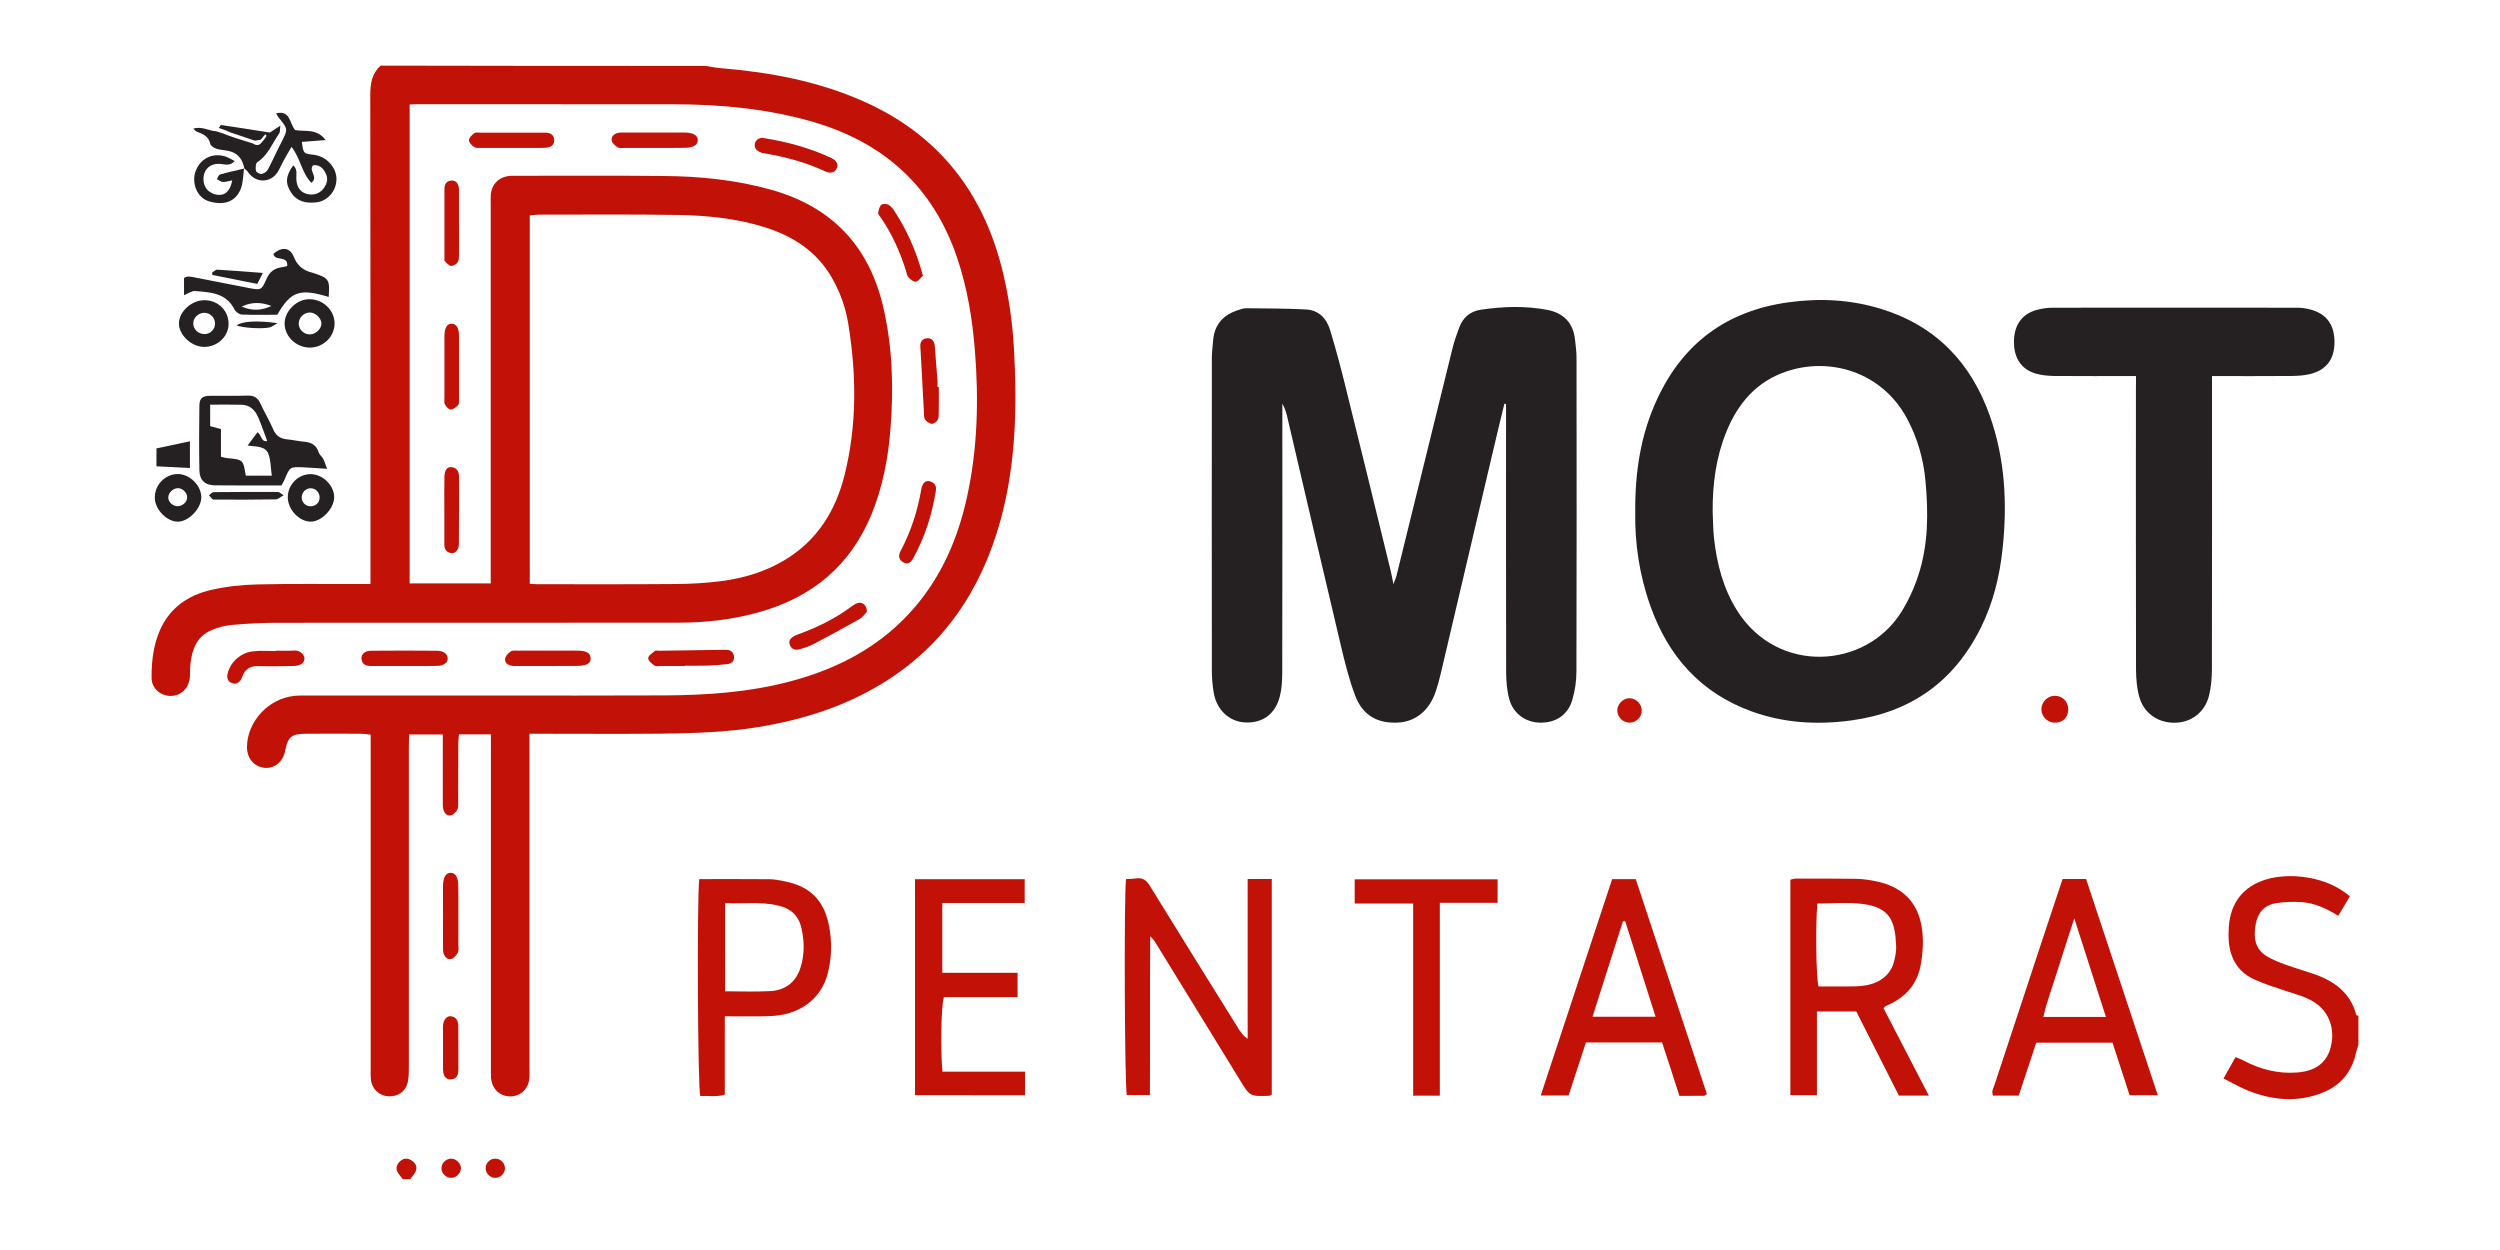
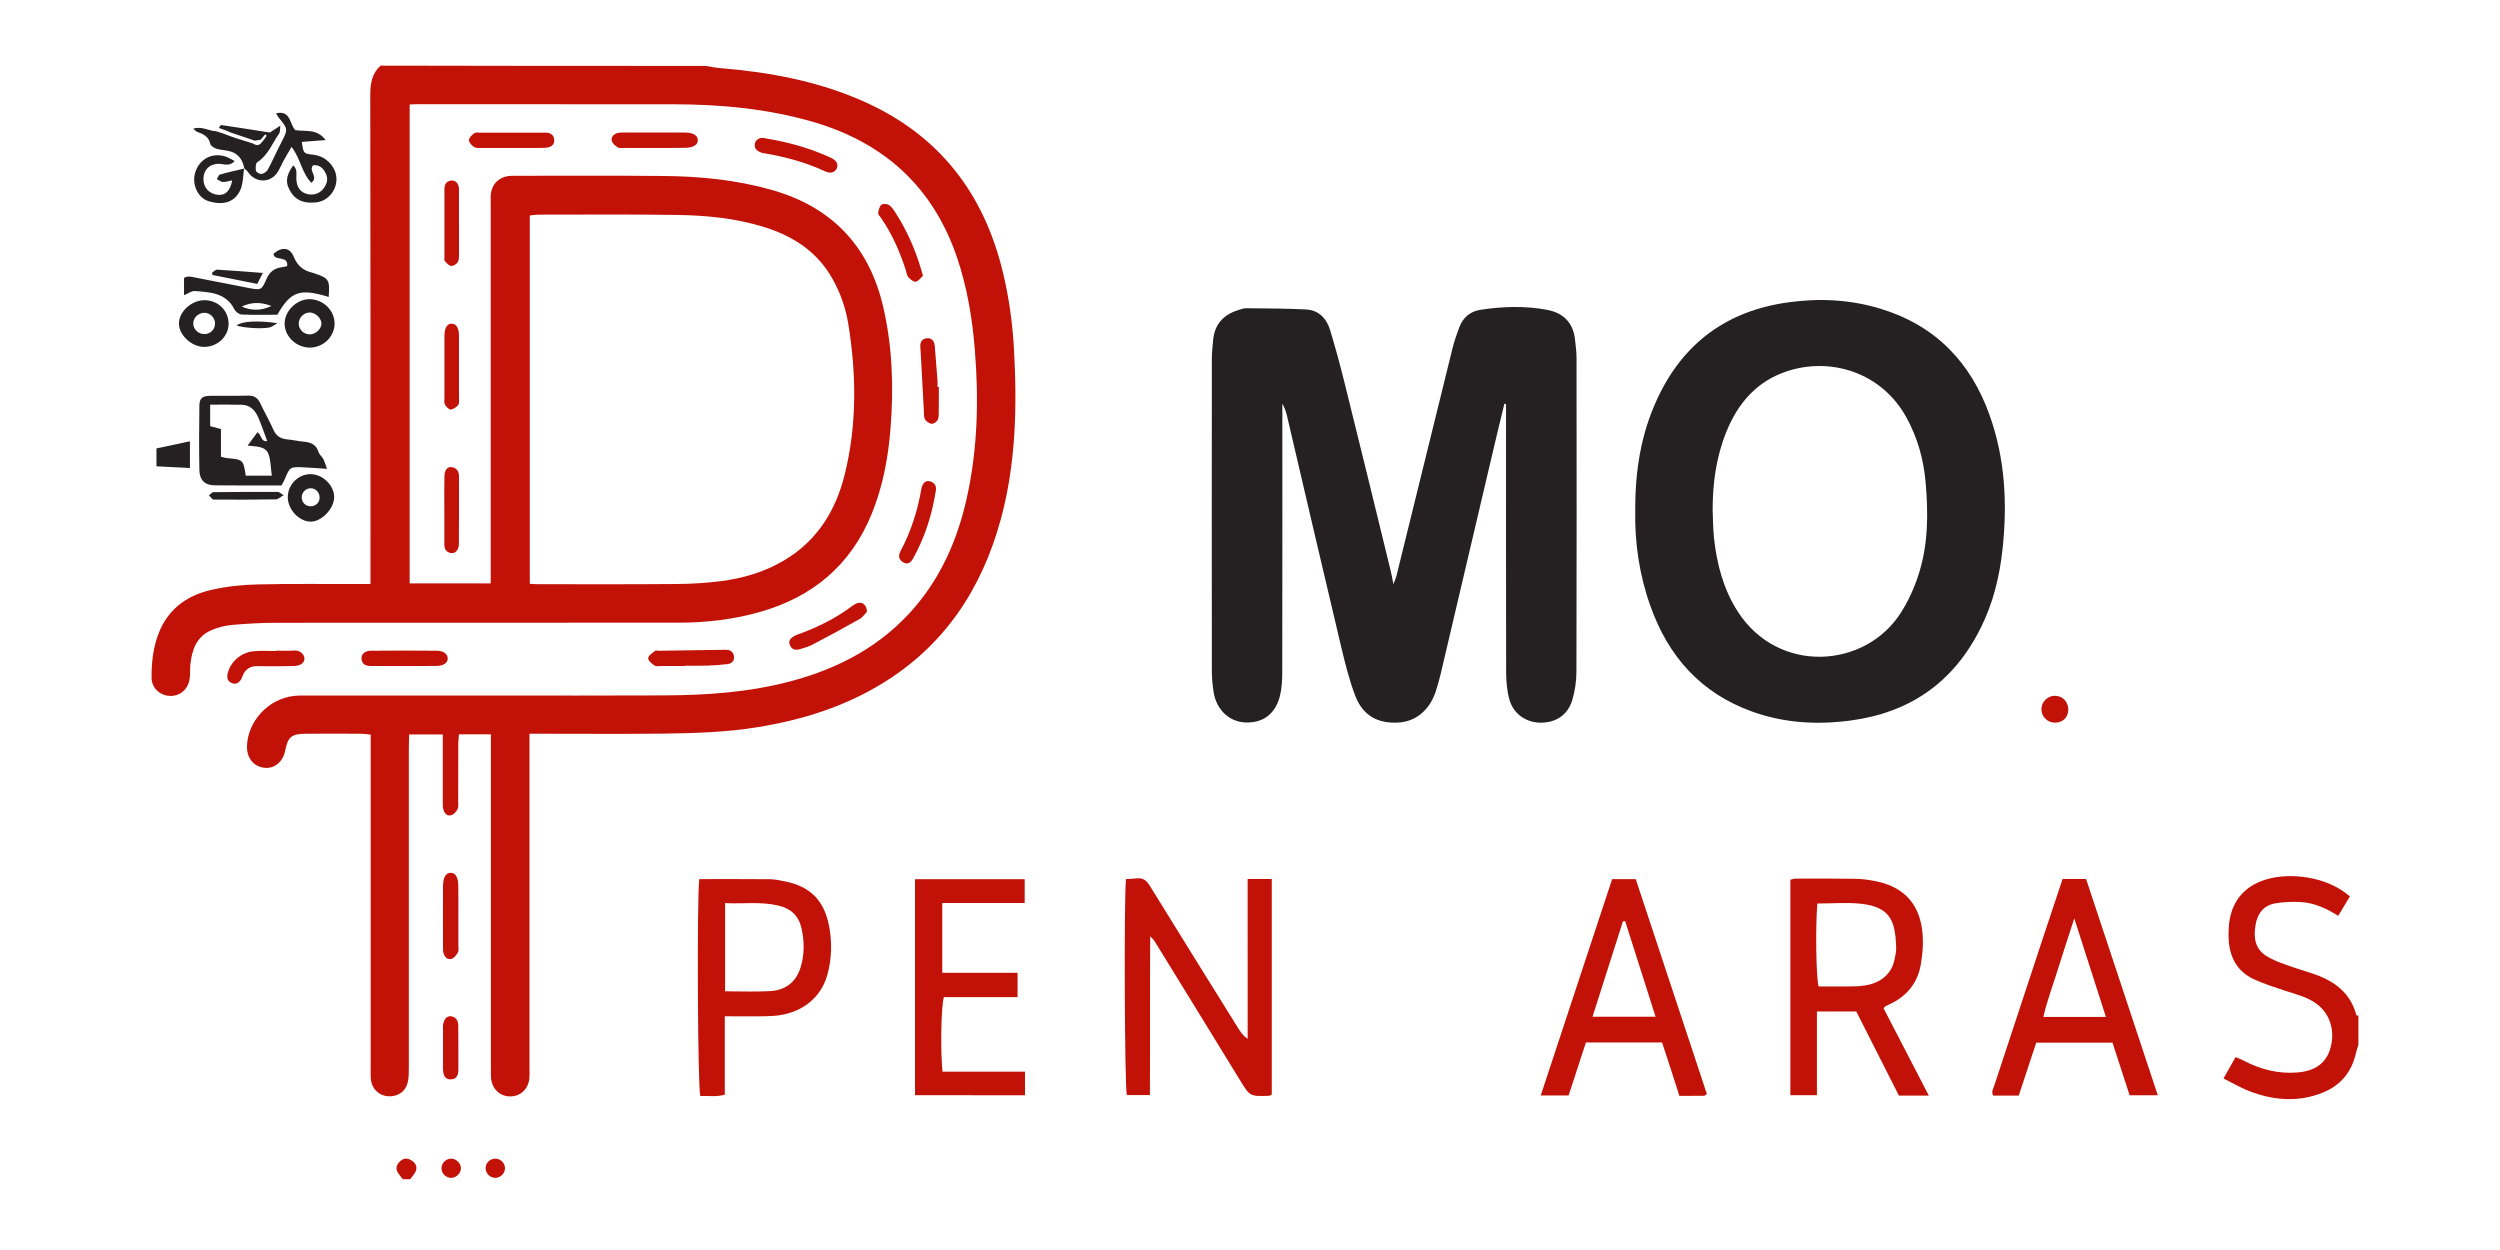
<svg xmlns="http://www.w3.org/2000/svg" id="PENTARAS__x2B__MOT__x2B__.__x2B__.__x2B__P__x2B__Group_1_xA0_Image_00000046311298320637921790000008306280251325473439_" x="0px" y="0px" viewBox="0 0 245.76 122.88" style="enable-background:new 0 0 245.76 122.88;" xml:space="preserve">
  <style type="text/css">	.st0{fill:#C21106;}	.st1{fill:#252122;}</style>
  <g>
    <g>
      <path class="st0" d="M69.36,6.48c0.5,0.08,0.99,0.18,1.49,0.22c4.84,0.4,9.57,1.28,14.05,3.27c7.4,3.29,11.82,9.01,13.69,16.8    c0.6,2.49,0.95,5.03,1.09,7.58c0.31,5.65,0.19,11.27-1.32,16.78c-1.88,6.82-5.54,12.35-11.67,16.08    c-3.74,2.28-7.83,3.55-12.12,4.26c-3.17,0.52-6.36,0.61-9.56,0.65c-3.88,0.04-7.76,0.01-11.64,0.01c-0.39,0-0.79,0-1.32,0    c0,0.51,0,0.94,0,1.36c0,10.48,0,20.96,0,31.44c0,0.36,0.02,0.72-0.01,1.08c-0.11,1.07-0.89,1.78-1.91,1.77    c-1.01-0.01-1.77-0.75-1.86-1.82c-0.02-0.32-0.01-0.64-0.01-0.96c0-10.48,0-20.96,0-31.44c0-0.43,0-0.87,0-1.37    c-1.07,0-2.05,0-3.14,0c-0.02,0.27-0.07,0.58-0.07,0.88c-0.01,1.88,0,3.76-0.01,5.64c0,0.28,0.05,0.59-0.06,0.83    c-0.12,0.25-0.37,0.53-0.63,0.6c-0.41,0.12-0.67-0.21-0.77-0.58c-0.07-0.27-0.05-0.55-0.05-0.83c0-1.76,0-3.52,0-5.28    c0-0.39,0-0.78,0-1.25c-1.12,0-2.14,0-3.31,0c-0.01,0.45-0.03,0.91-0.03,1.37c0,10.44,0,20.88,0,31.32c0,0.48,0,0.97-0.09,1.43    c-0.19,0.95-0.96,1.5-1.91,1.45c-0.93-0.05-1.63-0.72-1.73-1.67c-0.04-0.4-0.02-0.8-0.02-1.2c0-10.44,0-20.88,0-31.32    c0-0.43,0-0.87,0-1.36c-0.35-0.04-0.62-0.09-0.88-0.09c-1.84-0.01-3.68-0.02-5.52,0c-1.4,0.01-1.74,0.31-2.01,1.68    c-0.21,1.07-1.04,1.76-2,1.67c-1.06-0.1-1.76-0.93-1.75-2.07c0.03-2.49,2.11-4.74,4.64-5c0.48-0.05,0.96-0.04,1.44-0.04    c5.92,0,11.84,0,17.76,0c5.71,0,11.43,0.02,17.14-0.01c4.2-0.02,8.39-0.3,12.47-1.39c4.78-1.27,8.99-3.51,12.24-7.33    c2.62-3.09,4.17-6.69,5.05-10.6c1.09-4.84,1.21-9.74,0.81-14.67c-0.25-3.08-0.75-6.1-1.74-9.03c-2.35-6.94-7.14-11.29-14.1-13.34    c-4.48-1.31-9.09-1.74-13.74-1.75c-8.44-0.01-16.88-0.01-25.32-0.01c-0.19,0-0.39,0.02-0.66,0.03c0,15.7,0,31.35,0,47.08    c2.61,0,5.23,0,7.97,0c0-0.43,0-0.86,0-1.29c0-11.96,0-23.92,0-35.87c0-0.32-0.01-0.64,0-0.96c0.06-1.06,0.72-1.79,1.78-1.93    c0.24-0.03,0.48-0.02,0.72-0.02c4.84,0,9.68-0.03,14.52,0.02c3.56,0.03,7.09,0.38,10.54,1.35c5.93,1.66,9.6,5.48,11.01,11.46    c0.93,3.96,1.05,7.99,0.73,12.03c-0.23,2.88-0.75,5.68-1.85,8.38c-2.07,5.07-5.83,8.18-11.03,9.65c-2.59,0.73-5.25,1.04-7.94,1.04    c-13.16,0-26.32,0-39.47,0.01c-1.48,0-2.96,0.08-4.43,0.21c-0.7,0.06-1.43,0.25-2.07,0.53c-1.45,0.64-1.9,1.96-2.04,3.41    c-0.04,0.44,0,0.88-0.06,1.32c-0.14,1.07-0.95,1.76-1.96,1.72c-0.94-0.04-1.78-0.76-1.79-1.77c-0.04-3.9,1.22-7.6,5.9-8.66    c1.47-0.33,3-0.5,4.5-0.53c3.28-0.08,6.56-0.03,9.84-0.04c0.39,0,0.77,0,1.28,0c0-0.56,0-0.99,0-1.42    c0-15.56,0.01-31.12-0.02-46.67c0-1.12,0.16-2.09,1.01-2.87C48.08,6.48,58.72,6.48,69.36,6.48z M52.08,57.39    c0.34,0.02,0.57,0.04,0.8,0.04c4.56,0,9.12,0.02,13.68-0.02c1.43-0.01,2.88-0.1,4.3-0.28c2.2-0.28,4.3-0.9,6.22-2.04    c3.22-1.91,5.05-4.83,5.94-8.37c1.23-4.92,1.18-9.9,0.37-14.88c-0.25-1.54-0.76-3.01-1.53-4.39c-1.51-2.72-3.91-4.26-6.8-5.15    c-2.77-0.85-5.64-1.13-8.51-1.17c-4.52-0.07-9.04-0.03-13.56-0.03c-0.3,0-0.61,0.05-0.91,0.08    C52.08,33.27,52.08,45.26,52.08,57.39z" />
      <path class="st0" d="M231.84,102.72c-0.08,0.26-0.18,0.52-0.24,0.79c-0.42,1.9-1.54,3.23-3.34,3.93    c-2.43,0.95-4.86,0.72-7.23-0.21c-0.81-0.32-1.56-0.77-2.45-1.21c0.42-0.75,0.78-1.39,1.18-2.1c0.29,0.12,0.54,0.2,0.77,0.33    c1.66,0.87,3.41,1.33,5.29,1.18c1.7-0.13,2.77-0.86,3.22-2.22c0.55-1.7,0.09-3.42-1.19-4.44c-0.93-0.74-2.07-1-3.16-1.36    c-1.06-0.35-2.13-0.69-3.13-1.15c-1.59-0.74-2.35-2.09-2.47-3.82c-0.03-0.44-0.02-0.88,0.01-1.32c0.16-2.36,1.4-3.97,3.65-4.66    c2.28-0.7,5.94-0.36,8.25,1.66c-0.36,0.61-0.73,1.23-1.14,1.91c-1.19-0.74-2.35-1.27-3.64-1.35c-0.82-0.05-1.67-0.02-2.48,0.11    c-1.15,0.18-1.8,0.94-2,2.08c-0.23,1.27-0.09,2.43,1.12,3.15c0.57,0.35,1.22,0.59,1.85,0.82c0.9,0.33,1.82,0.59,2.73,0.9    c2.03,0.7,3.62,1.85,4.2,4.05c0.01,0.03,0.13,0.04,0.2,0.06C231.84,100.8,231.84,101.76,231.84,102.72z" />
      <path class="st0" d="M39.6,115.92c-0.16-0.21-0.34-0.41-0.48-0.63c-0.27-0.45-0.13-0.83,0.24-1.16c0.4-0.35,0.82-0.27,1.19,0.01    c0.39,0.29,0.51,0.7,0.24,1.15c-0.13,0.22-0.31,0.42-0.47,0.63C40.08,115.92,39.84,115.92,39.6,115.92z" />
      <path class="st1" d="M147.89,39.68c-0.41,1.7-0.83,3.39-1.22,5.09c-1.69,7.18-3.37,14.36-5.06,21.54    c-0.14,0.58-0.3,1.16-0.49,1.72c-0.62,1.81-1.96,2.9-3.64,3c-2.04,0.12-3.5-0.68-4.25-2.62c-0.62-1.63-1.04-3.35-1.44-5.05    c-1.78-7.49-3.52-14.98-5.27-22.47c-0.1-0.42-0.24-0.82-0.46-1.21c0,8.79,0.01,17.59-0.01,26.38c0,0.79-0.04,1.61-0.23,2.37    c-0.45,1.77-1.68,2.66-3.39,2.59c-1.58-0.06-2.84-1.23-3.12-2.95c-0.12-0.71-0.18-1.43-0.18-2.15c-0.01-10.24-0.01-20.48,0-30.72    c0-0.6,0.08-1.19,0.13-1.79c0.14-1.53,1.01-2.47,2.44-2.92c0.27-0.08,0.54-0.2,0.81-0.19c1.95,0.02,3.91,0.02,5.86,0.12    c1.27,0.06,2.04,0.88,2.39,2.04c0.52,1.72,0.99,3.45,1.42,5.19c1.53,6.15,3.03,12.31,4.53,18.46c0.09,0.35,0.14,0.7,0.27,1.32    c0.15-0.42,0.24-0.6,0.29-0.79c1.84-7.47,3.67-14.94,5.52-22.41c0.17-0.69,0.41-1.37,0.66-2.04c0.36-0.97,1.06-1.58,2.1-1.74    c2.18-0.33,4.38-0.4,6.55,0.01c1.58,0.3,2.55,1.26,2.73,2.91c0.06,0.59,0.15,1.19,0.15,1.79c0.01,10.28,0.02,20.56-0.01,30.84    c0,0.94-0.14,1.92-0.41,2.82c-0.45,1.49-1.64,2.25-3.18,2.22c-1.4-0.03-2.63-0.89-3.01-2.31c-0.23-0.83-0.3-1.73-0.31-2.6    c-0.02-8.36-0.01-16.72-0.01-25.08c0-0.44,0-0.88,0-1.32C148,39.72,147.94,39.7,147.89,39.68z" />
      <path class="st1" d="M160.75,50.34c-0.03-3.99,0.55-7.67,2.17-11.14c2.56-5.51,6.87-8.65,12.88-9.48    c3.09-0.43,6.15-0.27,9.13,0.65c5.35,1.65,8.82,5.26,10.67,10.48c1.51,4.26,1.74,8.65,1.26,13.11c-0.29,2.72-0.93,5.34-2.16,7.79    c-2.64,5.3-6.92,8.3-12.78,9.08c-3.3,0.44-6.54,0.25-9.68-0.88c-5.04-1.81-8.25-5.42-10.01-10.41    C161.15,56.51,160.7,53.37,160.75,50.34z M168.36,50.24c0.04,0.88,0.04,1.76,0.13,2.63c0.28,2.56,0.91,5.02,2.32,7.22    c3.96,6.21,12.56,5.68,16.08,0.1c0.71-1.13,1.29-2.39,1.7-3.67c0.98-3.01,0.98-6.14,0.69-9.26c-0.2-2.15-0.79-4.22-1.83-6.15    c-2.46-4.54-7.52-6.03-11.79-4.61c-2.97,0.98-4.83,3.15-5.97,5.99C168.69,44.98,168.35,47.58,168.36,50.24z" />
-       <path class="st1" d="M209.98,36.97c-2.8,0-5.43,0.01-8.07-0.01c-0.59-0.01-1.2-0.07-1.77-0.23c-1.41-0.4-2.15-1.5-2.16-3.07    c-0.01-1.64,0.73-2.76,2.19-3.18c0.49-0.14,1.02-0.22,1.53-0.23c8.04-0.01,16.07-0.01,24.11,0c0.43,0,0.88,0.06,1.3,0.17    c1.62,0.43,2.4,1.53,2.38,3.27c-0.02,1.65-0.82,2.71-2.44,3.09c-0.57,0.14-1.18,0.17-1.78,0.18c-2.56,0.02-5.11,0.01-7.82,0.01    c0,0.47,0,0.89,0,1.32c0,9.16,0.01,18.31-0.01,27.47c0,0.87-0.07,1.76-0.28,2.61c-0.41,1.66-1.76,2.67-3.39,2.68    c-1.65,0.01-3.04-0.95-3.48-2.58c-0.23-0.83-0.3-1.73-0.31-2.6c-0.02-9.16-0.01-18.31-0.01-27.47    C209.98,37.96,209.98,37.53,209.98,36.97z" />
      <path class="st0" d="M122.65,86.41c0.89,0,1.6,0,2.37,0c0,7.1,0,14.15,0,21.18c-0.11,0.06-0.17,0.12-0.24,0.13    c-1.92,0.07-1.91,0.06-2.9-1.56c-2.79-4.56-5.6-9.12-8.4-13.67c-0.06-0.1-0.15-0.17-0.41-0.45c-0.04,5.32,0,10.42-0.03,15.61    c-0.79,0-1.53,0-2.27,0c-0.21-0.83-0.29-19.11-0.08-21.23c0.33-0.02,0.67-0.02,1.01-0.07c0.65-0.09,1.01,0.2,1.34,0.74    c2.87,4.66,5.76,9.3,8.65,13.94c0.24,0.39,0.49,0.78,0.96,1.09c0-2.62,0-5.24,0-7.86C122.65,91.7,122.65,89.11,122.65,86.41z" />
      <path class="st0" d="M182.48,99.43c-1.3,0-2.52,0-3.87,0c0,2.75,0,5.45,0,8.23c-0.93,0-1.74,0-2.61,0c0-7.06,0-14.08,0-21.18    c0.17-0.04,0.35-0.11,0.53-0.11c1.96,0,3.92-0.01,5.88,0.02c0.64,0.01,1.28,0.1,1.9,0.22c2.68,0.51,4.29,2.08,4.64,4.77    c0.15,1.13,0.07,2.32-0.13,3.45c-0.31,1.8-1.38,3.11-3.06,3.89c-0.14,0.07-0.29,0.14-0.43,0.21c-0.03,0.02-0.06,0.06-0.17,0.18    c1.45,2.81,2.93,5.65,4.45,8.59c-1.04,0-1.95,0-2.94,0C185.28,104.94,183.88,102.18,182.48,99.43z M178.65,88.82    c-0.19,2.36-0.12,7.22,0.12,8.15c1.01,0,2.04,0.01,3.08,0c0.44,0,0.88-0.01,1.31-0.07c1.63-0.2,2.73-1.08,3.05-2.45    c0.11-0.46,0.21-0.95,0.19-1.42c-0.1-2.44-0.54-3.84-3.38-4.18C181.6,88.69,180.15,88.82,178.65,88.82z" />
      <path class="st0" d="M202.76,86.41c0.78,0,1.49,0,2.31,0c2.34,7.04,4.68,14.1,7.05,21.26c-0.93,0-1.79,0-2.77,0    c-0.54-1.67-1.1-3.4-1.68-5.17c-2.47,0-4.9,0-7.5,0c-0.55,1.67-1.13,3.43-1.72,5.2c-0.86,0-1.65,0-2.51,0    c-0.22-0.39,0.03-0.74,0.14-1.09c1.56-4.73,3.12-9.46,4.68-14.19C201.42,90.46,202.07,88.49,202.76,86.41z M207.02,99.97    c-1.05-3.28-2.04-6.37-3.11-9.69c-0.58,1.81-1.1,3.35-1.58,4.91c-0.48,1.57-1.08,3.11-1.46,4.78    C202.95,99.97,204.89,99.97,207.02,99.97z" />
      <path class="st0" d="M163.39,102.48c-2.51,0-4.94,0-7.49,0c-0.56,1.72-1.12,3.45-1.7,5.21c-0.91,0-1.77,0-2.74,0    c2.36-7.14,4.68-14.19,7.02-21.27c0.78,0,1.49,0,2.32,0c2.33,7.04,4.67,14.09,6.99,21.12c-0.14,0.1-0.21,0.18-0.27,0.18    c-0.76,0.01-1.51,0.01-2.43,0.01C164.54,105.99,163.97,104.24,163.39,102.48z M159.76,90.55c-0.07,0.01-0.15,0.01-0.22,0.02    c-0.98,3.09-1.97,6.18-2.99,9.38c2.14,0,4.11,0,6.2,0C161.73,96.75,160.74,93.65,159.76,90.55z" />
      <path class="st0" d="M71.25,99.9c0,2.66,0,5.16,0,7.71c-0.85,0.25-1.64,0.09-2.41,0.13c-0.25-0.82-0.34-19.27-0.1-21.32    c2.29,0,4.59-0.01,6.89,0.01c0.47,0,0.95,0.1,1.42,0.19c2.54,0.48,3.94,1.83,4.44,4.36c0.32,1.62,0.28,3.26-0.16,4.86    c-0.65,2.34-2.67,3.87-5.36,4.03c-1.15,0.07-2.31,0.03-3.47,0.04C72.11,99.9,71.73,99.9,71.25,99.9z M71.28,97.45    c1.57,0,3,0.06,4.43-0.02c1.49-0.08,2.54-0.87,2.99-2.33c0.4-1.29,0.38-2.59,0.08-3.89c-0.28-1.21-1.06-1.91-2.26-2.19    c-1.73-0.41-3.47-0.15-5.24-0.24C71.28,91.72,71.28,94.53,71.28,97.45z" />
      <path class="st0" d="M89.95,107.66c0-7.07,0-14.12,0-21.23c3.61,0,7.15,0,10.78,0c0,0.74,0,1.47,0,2.34c-2.68,0-5.37,0-8.1,0    c0,2.34,0,4.55,0,6.86c2.49,0,4.91,0,7.4,0c0,0.83,0,1.56,0,2.39c-2.42,0-4.84,0-7.24,0c-0.28,0.88-0.35,5.25-0.14,7.33    c2.67,0,5.36,0,8.11,0c0,0.84,0,1.54,0,2.32C97.18,107.66,93.6,107.66,89.95,107.66z" />
-       <path class="st0" d="M141.54,107.71c-0.95,0-1.7,0-2.62,0c0-1.57,0-3.12,0-4.66c0-1.6,0-3.2,0-4.8c0-1.56,0-3.12,0-4.68    c0-1.55,0-3.1,0-4.75c-1.94,0-3.81,0-5.75,0c0-0.83,0-1.57,0-2.38c4.65,0,9.31,0,14.05,0c0,0.72,0,1.46,0,2.31    c-1.85,0-3.7,0-5.68,0C141.54,95.11,141.54,101.36,141.54,107.71z" />
      <path class="st1" d="M32.15,46.09c-0.92-0.06-1.62-0.12-2.33-0.15c-1.3-0.06-1.33-0.04-1.83,1.17c-0.07,0.18-0.18,0.35-0.32,0.61    c-2.18,0-4.37,0.02-6.56-0.01c-0.97-0.01-1.49-0.51-1.51-1.49c-0.04-2.11-0.03-4.23,0-6.35c0.01-0.73,0.3-0.95,1.07-0.96    c1.24-0.02,2.48,0.02,3.71-0.02c0.61-0.02,0.96,0.23,1.21,0.76c0.4,0.86,0.89,1.69,1.27,2.56c0.27,0.63,0.7,0.92,1.36,0.98    c0.55,0.05,1.1,0.18,1.66,0.23c0.69,0.06,1.22,0.3,1.44,1.03c0.08,0.25,0.34,0.44,0.47,0.68C31.92,45.39,31.99,45.67,32.15,46.09z     M24.16,46.76c0.85,0,1.63,0,2.56,0c-0.12-0.8-0.09-1.54-0.35-2.17c-0.3-0.73-1.14-0.68-2.03-0.79c0.4-0.54,0.68-0.92,0.97-1.31    c0.44,0.29,0.31,0.96,0.96,0.87c-0.3-0.79-0.56-1.57-0.88-2.32c-0.3-0.7-0.79-1.22-1.61-1.25c-1.03-0.03-2.05-0.01-3.12-0.01    c0,0.81,0,1.46,0,2.11c0.36,0.1,0.66,0.18,1.06,0.29c0,0.92,0,1.82,0,2.72c0.26,0.06,0.41,0.12,0.57,0.13    C23.91,45.18,23.91,45.18,24.16,46.76z" />
      <path class="st1" d="M21.51,12.58c0.08-0.1,0.17-0.3,0.23-0.29c1.57,0.23,3.13,0.48,4.79,0.74c0.22-0.15,0.55-0.36,1.03-0.68    c-0.05,0.38-0.01,0.62-0.11,0.76c-0.68,0.97-1.09,2.14-2.15,2.83c-0.17,0.11-0.19,0.57-0.14,0.85c0.03,0.14,0.38,0.34,0.55,0.31    c0.23-0.04,0.51-0.22,0.62-0.43c0.47-0.87,0.86-1.78,1.32-2.66c0.67-1.29,0.67-1.32-0.23-2.42c-0.1-0.12-0.17-0.26-0.28-0.45    c1.44-0.33,1.3,1,1.88,1.65c0.95,0.17,2.13-0.19,2.99,0.98c-0.84,0.06-1.59,0.12-2.34,0.18c0.16,1.13,0.16,1.15,1.07,1.25    c0.85,0.1,1.5,0.49,1.97,1.2c0.93,1.4-0.01,3.35-1.68,3.5c-0.97,0.09-1.83-0.08-2.41-0.97c-0.59-0.9-0.55-1.62,0.2-2.67    c0.44,0.37,0.3,0.85,0.31,1.3c0.02,0.88,0.44,1.41,1.2,1.54c0.77,0.13,1.39-0.25,1.72-0.98c0.2-0.46,0.11-0.86-0.12-1.25    c-0.26-0.44-0.63-0.69-1.15-0.62c-0.5,0.55,0.58,1.13-0.17,1.72c-0.94-0.94-1.05-2.36-1.95-3.53c-0.31,0.53-0.57,0.96-0.8,1.39    c-0.19,0.35-0.34,0.72-0.55,1.06c-0.7,1.14-2.2,1.13-2.94,0.01c-0.09-0.14-0.25-0.24-0.37-0.35l0.02,0.02    c-0.18-0.99-0.7-1.56-1.59-1.74c-0.39-0.08-0.79-0.09-1.16-0.21c-0.23-0.08-0.56-0.28-0.6-0.48c-0.16-0.75-0.73-0.97-1.33-1.2    c-0.09-0.03-0.16-0.13-0.34-0.29c0.86-0.27,1.53,0.23,2.24,0.25c0.24,0.08,0.48,0.15,0.72,0.23c0.16,0.06,0.33,0.12,0.49,0.19    c0.24,0.08,0.47,0.17,0.71,0.25c0.24,0.08,0.49,0.16,0.73,0.23c0.32,0.1,0.64,0.2,0.96,0.3c0.33,0.22,0.64,0.24,0.89-0.12    c0.07-0.09,0.14-0.18,0.22-0.26c0.08-0.12,0.18-0.23,0.24-0.36c0.01-0.03-0.08-0.11-0.12-0.16c-0.11,0.13-0.23,0.27-0.34,0.4    c-0.02,0.07-0.07,0.11-0.14,0.14c-0.18,0.03-0.37,0.06-0.55,0.09c-0.31-0.11-0.62-0.21-0.93-0.32c-0.24-0.08-0.48-0.16-0.72-0.24    c-0.24-0.08-0.48-0.16-0.72-0.24c-0.15-0.07-0.31-0.13-0.46-0.2C21.98,12.74,21.74,12.66,21.51,12.58z" />
      <path class="st1" d="M28.23,26.16c0.12-1.11-1.24-0.42-1.35-1.21c0.85-0.73,1.64-0.63,2.01,0.32c0.33,0.82,0.89,1.3,1.72,1.51    c0.08,0.02,0.15,0.05,0.23,0.07c1.5,0.49,1.6,0.65,1.47,2.34c-2.84-0.86-3.71-0.57-5.05,1.75c-1.12,0-2.31,0.03-3.5-0.02    c-0.25-0.01-0.6-0.27-0.71-0.5c-0.83-1.65-2.39-1.69-3.9-1.81c-0.31-0.02-0.64,0.24-1.06,0.41c0-0.56,0-1.09,0-1.69    c0.34-0.25,0.77-0.11,1.19-0.03c1.72,0.34,3.44,0.68,5.17,1.01c1.2,0.23,1.26,0.23,1.74-0.87c0.31-0.72,0.78-1.07,1.51-1.17    C27.87,26.25,28.06,26.2,28.23,26.16z M23.76,30.14c0.98,0.43,1.96,0.4,2.92-0.06C25.69,29.69,24.72,29.67,23.76,30.14z" />
      <path class="st1" d="M32.89,31.8c0,1.31-1.13,2.39-2.47,2.37c-1.29-0.02-2.41-1.07-2.44-2.31c-0.04-1.25,1.16-2.45,2.44-2.45    C31.77,29.42,32.89,30.5,32.89,31.8z M30.41,30.72c-0.61,0.03-1.1,0.59-1.04,1.2c0.06,0.56,0.57,0.98,1.15,0.95    c0.54-0.03,1.08-0.56,1.08-1.07C31.59,31.26,30.97,30.69,30.41,30.72z" />
-       <path class="st1" d="M19.79,48.84c0.03,1.08-1.16,2.38-2.24,2.44c-1.08,0.06-2.29-1.14-2.33-2.3c-0.04-1.26,0.94-2.33,2.19-2.38    C18.58,46.56,19.75,47.66,19.79,48.84z M18.4,48.86c-0.02-0.47-0.48-0.89-0.95-0.87c-0.46,0.02-0.91,0.48-0.91,0.92    c0.01,0.46,0.45,0.86,0.95,0.85C17.98,49.75,18.42,49.31,18.4,48.86z" />
-       <path class="st1" d="M30.56,46.61c1.21,0.02,2.33,1.16,2.29,2.32c-0.04,1.12-1.28,2.37-2.32,2.35c-1.14-0.02-2.23-1.19-2.24-2.39    C28.28,47.64,29.33,46.59,30.56,46.61z M31.42,48.89c-0.01-0.51-0.41-0.91-0.91-0.89c-0.48,0.01-0.88,0.45-0.85,0.95    c0.03,0.46,0.39,0.81,0.85,0.82C31.04,49.78,31.43,49.4,31.42,48.89z" />
+       <path class="st1" d="M30.56,46.61c1.21,0.02,2.33,1.16,2.29,2.32c-0.04,1.12-1.28,2.37-2.32,2.35c-1.14-0.02-2.23-1.19-2.24-2.39    C28.28,47.64,29.33,46.59,30.56,46.61z M31.42,48.89c-0.01-0.51-0.41-0.91-0.91-0.89c-0.48,0.01-0.88,0.45-0.85,0.95    c0.03,0.46,0.39,0.81,0.85,0.82C31.04,49.78,31.43,49.4,31.42,48.89" />
      <path class="st1" d="M20.01,34.1c-1.23-0.03-2.46-1.22-2.42-2.35c0.04-1.16,1.27-2.25,2.53-2.24c1.34,0.01,2.37,1.05,2.35,2.35    C22.45,33.12,21.34,34.13,20.01,34.1z M21.14,31.76c-0.03-0.58-0.54-1.05-1.11-1.01c-0.59,0.04-1.06,0.53-1.03,1.09    c0.02,0.56,0.53,1.02,1.12,1C20.7,32.84,21.16,32.35,21.14,31.76z" />
      <path class="st0" d="M39.75,65.47c-1.08,0-2.16,0-3.24,0c-0.48,0-0.89-0.1-0.97-0.67c-0.06-0.47,0.31-0.83,0.94-0.83    c2.16-0.02,4.32-0.02,6.47,0c0.66,0.01,1.04,0.31,1.06,0.74c0.03,0.41-0.38,0.74-1.03,0.75C41.91,65.48,40.83,65.47,39.75,65.47z" />
      <path class="st0" d="M64.32,14.54c-0.96,0-1.92,0-2.88,0c-0.24,0-0.52,0.06-0.7-0.05c-0.25-0.15-0.54-0.39-0.6-0.65    c-0.1-0.39,0.21-0.67,0.59-0.77c0.19-0.05,0.4-0.04,0.59-0.04c2,0,3.99-0.01,5.99,0c0.84,0,1.28,0.28,1.29,0.75    c0,0.47-0.46,0.75-1.28,0.75C66.32,14.55,65.32,14.54,64.32,14.54z" />
      <path class="st0" d="M45.06,90.05c0,0.96,0,1.92,0,2.88c0,0.24,0.05,0.52-0.05,0.71c-0.14,0.25-0.37,0.54-0.62,0.62    c-0.4,0.12-0.67-0.18-0.79-0.56c-0.06-0.18-0.05-0.39-0.05-0.59c0-2-0.01-4,0-5.99c0-0.85,0.27-1.31,0.73-1.32    c0.49-0.01,0.76,0.43,0.77,1.26C45.07,88.05,45.06,89.05,45.06,90.05z" />
      <path class="st0" d="M50.17,14.54c-0.92,0-1.83,0.01-2.75,0c-0.28,0-0.6,0.04-0.81-0.09c-0.24-0.14-0.51-0.45-0.51-0.68    c0.01-0.24,0.3-0.51,0.53-0.68c0.13-0.1,0.38-0.05,0.58-0.05c2.03,0,4.07,0,6.1,0c0.16,0,0.32-0.01,0.48,0.01    c0.4,0.05,0.66,0.27,0.69,0.69c0.03,0.43-0.22,0.67-0.61,0.75c-0.23,0.05-0.47,0.05-0.71,0.05    C52.17,14.54,51.17,14.54,50.17,14.54z" />
-       <path class="st0" d="M53.85,65.47c-0.96,0-1.91,0-2.87,0c-0.24,0-0.48,0.02-0.71-0.03c-0.39-0.07-0.7-0.33-0.6-0.74    c0.06-0.26,0.32-0.52,0.55-0.67c0.18-0.11,0.46-0.07,0.7-0.07c1.95,0,3.9-0.01,5.85,0c0.87,0,1.26,0.23,1.29,0.72    c0.04,0.53-0.36,0.77-1.35,0.78C55.76,65.47,54.8,65.47,53.85,65.47z" />
      <path class="st0" d="M67.33,65.47c-0.76,0-1.52,0-2.28,0c-0.24,0-0.53,0.07-0.7-0.04c-0.27-0.18-0.64-0.49-0.63-0.73    c0.01-0.25,0.41-0.51,0.67-0.71c0.1-0.08,0.31-0.01,0.47-0.02c2.08-0.03,4.15-0.06,6.23-0.09c0.12,0,0.24-0.01,0.36,0    c0.43,0.02,0.67,0.29,0.71,0.68c0.04,0.42-0.25,0.68-0.64,0.72c-0.63,0.08-1.27,0.13-1.91,0.15c-0.76,0.02-1.52,0.01-2.28,0.01    C67.33,65.44,67.33,65.45,67.33,65.47z" />
      <path class="st0" d="M27.12,63.96c0.6,0,1.2,0.04,1.79-0.01c0.62-0.05,1.02,0.43,1.02,0.78c-0.01,0.44-0.37,0.72-1.05,0.74    c-1.15,0.02-2.31,0.05-3.46,0.01c-0.78-0.03-1.3,0.26-1.58,0.98c-0.04,0.11-0.08,0.23-0.14,0.33c-0.21,0.34-0.52,0.52-0.91,0.36    c-0.45-0.18-0.51-0.56-0.4-0.99c0.28-1.09,1.28-2,2.47-2.13C25.6,63.94,26.36,64,27.12,64C27.12,63.99,27.12,63.97,27.12,63.96z" />
      <path class="st1" d="M23.99,16.55c-0.09,0.66-0.08,1.35-0.3,1.96c-0.53,1.41-1.77,1.7-3.18,1.27c-1.11-0.34-1.68-1.74-1.31-2.86    c0.43-1.3,1.64-1.94,2.94-1.54c0.29,0.09,0.56,0.27,0.93,0.45c-0.45,0.5-0.9,0.34-1.35,0.29c-1.03-0.11-1.73,0.52-1.72,1.5    c0,0.82,0.55,1.43,1.38,1.53c0.75,0.09,1.25-0.36,1.45-1.42c-0.33,0.06-0.63,0.17-0.93,0.16c-0.19-0.01-0.38-0.18-0.58-0.28    c0.1-0.16,0.17-0.41,0.3-0.45c0.79-0.23,1.59-0.4,2.38-0.59L23.99,16.55z" />
      <path class="st0" d="M90.73,27.1c-0.2,0.19-0.42,0.52-0.69,0.59c-0.21,0.05-0.54-0.22-0.73-0.42c-0.15-0.16-0.18-0.43-0.25-0.66    c-0.58-1.83-1.35-3.58-2.44-5.17c-0.11-0.16-0.31-0.35-0.29-0.5c0.03-0.28,0.12-0.63,0.31-0.81c0.14-0.12,0.54-0.1,0.73,0.01    c0.26,0.16,0.45,0.45,0.62,0.71c1.14,1.75,1.97,3.64,2.56,5.63C90.59,26.64,90.64,26.79,90.73,27.1z" />
      <path class="st0" d="M92.29,38.04c0,0.87,0.01,1.75-0.01,2.62c0,0.23-0.02,0.5-0.14,0.68c-0.12,0.17-0.4,0.35-0.58,0.32    c-0.23-0.04-0.51-0.24-0.63-0.44c-0.12-0.22-0.1-0.54-0.11-0.81c-0.11-1.91-0.2-3.81-0.31-5.72c-0.01-0.2-0.03-0.4-0.04-0.6    c-0.03-0.47,0.18-0.8,0.65-0.84c0.47-0.04,0.73,0.29,0.77,0.74c0.1,1.15,0.18,2.3,0.27,3.45c0.01,0.2,0,0.4,0,0.6    C92.2,38.04,92.25,38.04,92.29,38.04z" />
      <path class="st0" d="M74.96,13.55c2.43,0.39,4.65,0.99,6.76,1.98c0.55,0.26,0.71,0.66,0.53,1.04c-0.19,0.39-0.59,0.52-1.12,0.28    c-1.93-0.9-3.96-1.44-6.05-1.79c-0.08-0.01-0.16-0.02-0.23-0.05c-0.4-0.15-0.72-0.37-0.65-0.87    C74.26,13.77,74.64,13.53,74.96,13.55z" />
      <path class="st0" d="M92,48.22c-0.37,2.35-1.07,4.58-2.23,6.66c-0.21,0.38-0.49,0.67-0.96,0.41c-0.47-0.26-0.53-0.65-0.28-1.12    c1.02-1.92,1.67-3.95,2.04-6.09c0.1-0.62,0.46-0.89,0.87-0.76C91.85,47.45,92.08,47.75,92,48.22z" />
      <path class="st0" d="M85.22,60.14c-0.17,0.17-0.39,0.52-0.7,0.7c-1.51,0.86-3.05,1.69-4.59,2.5c-0.42,0.22-0.88,0.36-1.34,0.49    c-0.44,0.13-0.81-0.03-0.96-0.47c-0.15-0.42,0.15-0.66,0.47-0.85c0.14-0.08,0.29-0.12,0.44-0.18c1.84-0.67,3.58-1.53,5.15-2.7    c0.19-0.14,0.4-0.28,0.62-0.35C84.77,59.14,85.22,59.48,85.22,60.14z" />
      <path class="st0" d="M45.12,36c0,1.04,0,2.07,0,3.11c0,0.24,0.05,0.54-0.08,0.7c-0.18,0.22-0.48,0.44-0.74,0.45    c-0.18,0.01-0.45-0.29-0.56-0.5c-0.1-0.19-0.05-0.47-0.05-0.7c0-1.99,0-3.98,0-5.98c0-0.04,0-0.08,0-0.12    c0.02-0.77,0.29-1.17,0.74-1.14c0.44,0.03,0.69,0.43,0.69,1.2C45.12,34,45.12,35,45.12,36z" />
      <path class="st0" d="M43.68,50.05c0-1.07-0.02-2.15,0.01-3.22c0.01-0.62,0.28-0.96,0.69-0.91c0.52,0.06,0.74,0.41,0.74,0.91    c0,2.23,0.01,4.46-0.01,6.69c-0.01,0.55-0.38,0.92-0.78,0.85c-0.46-0.08-0.65-0.39-0.65-0.86C43.68,52.36,43.68,51.2,43.68,50.05z    " />
      <path class="st0" d="M45.12,22.08c0,0.96,0.01,1.92,0,2.88c0,0.27,0.01,0.6-0.12,0.81c-0.12,0.2-0.44,0.39-0.66,0.37    c-0.22-0.02-0.43-0.28-0.61-0.47c-0.07-0.07-0.04-0.23-0.04-0.35c0-2.24,0-4.48,0-6.72c0-0.45,0.15-0.79,0.65-0.85    c0.44-0.05,0.76,0.26,0.78,0.85C45.13,19.76,45.11,20.92,45.12,22.08C45.11,22.08,45.12,22.08,45.12,22.08z" />
      <path class="st0" d="M45.06,102.98c0,0.6,0,1.19,0,1.79c0,0.2,0.01,0.4-0.01,0.6c-0.05,0.45-0.28,0.74-0.77,0.74    c-0.44,0-0.64-0.3-0.7-0.68c-0.05-0.31-0.03-0.63-0.03-0.95c0-1.03,0-2.07,0-3.1c0-0.2-0.02-0.4,0-0.6    c0.05-0.54,0.38-0.93,0.77-0.88c0.52,0.07,0.72,0.44,0.73,0.93C45.06,101.55,45.06,102.27,45.06,102.98z" />
      <path class="st1" d="M15.38,44.08c1.13-0.24,2.16-0.46,3.29-0.7c0,0.93,0,1.73,0,2.63c-1.06-0.05-2.12-0.11-3.29-0.17    C15.38,45.27,15.38,44.71,15.38,44.08z" />
      <path class="st1" d="M27.88,48.69c-0.34,0.18-0.55,0.4-0.77,0.4c-2.04,0.03-4.07,0.04-6.11,0.02c-0.15,0-0.3-0.27-0.46-0.42    c0.15-0.11,0.3-0.3,0.45-0.31c2.12-0.02,4.23-0.03,6.35-0.02C27.47,48.37,27.6,48.52,27.88,48.69z" />
      <path class="st0" d="M203.32,69.75c-0.01,0.76-0.51,1.27-1.27,1.29c-0.76,0.02-1.38-0.58-1.37-1.34c0.01-0.7,0.6-1.29,1.29-1.3    C202.74,68.38,203.32,68.97,203.32,69.75z" />
      <path class="st1" d="M25.84,26.83c-0.23,0.45-0.37,0.72-0.55,1.08c-1.49-0.3-2.95-0.59-4.41-0.88c-0.01-0.08-0.02-0.15-0.03-0.23    c0.17-0.1,0.35-0.3,0.51-0.29C22.79,26.59,24.21,26.71,25.84,26.83z" />
-       <path class="st0" d="M161.39,69.8c0.03,0.66-0.51,1.23-1.18,1.24c-0.62,0.01-1.16-0.48-1.22-1.09c-0.06-0.64,0.48-1.27,1.12-1.31    C160.76,68.6,161.36,69.14,161.39,69.8z" />
      <path class="st0" d="M48.68,115.79c-0.48,0-0.91-0.41-0.94-0.9c-0.03-0.54,0.41-1,0.96-0.99c0.49,0,0.92,0.41,0.94,0.9    C49.67,115.32,49.22,115.79,48.68,115.79z" />
      <path class="st0" d="M44.33,113.9c0.46-0.02,0.93,0.4,0.98,0.87c0.05,0.49-0.42,1.01-0.94,1.02c-0.48,0.01-0.92-0.38-0.97-0.86    C43.36,114.39,43.78,113.92,44.33,113.9z" />
      <path class="st1" d="M27.28,31.77c-0.35,0.19-0.56,0.37-0.79,0.42c-0.81,0.17-2.69,0.03-3.23-0.2    C23.78,31.58,25.26,31.48,27.28,31.77z" />
    </g>
  </g>
</svg>